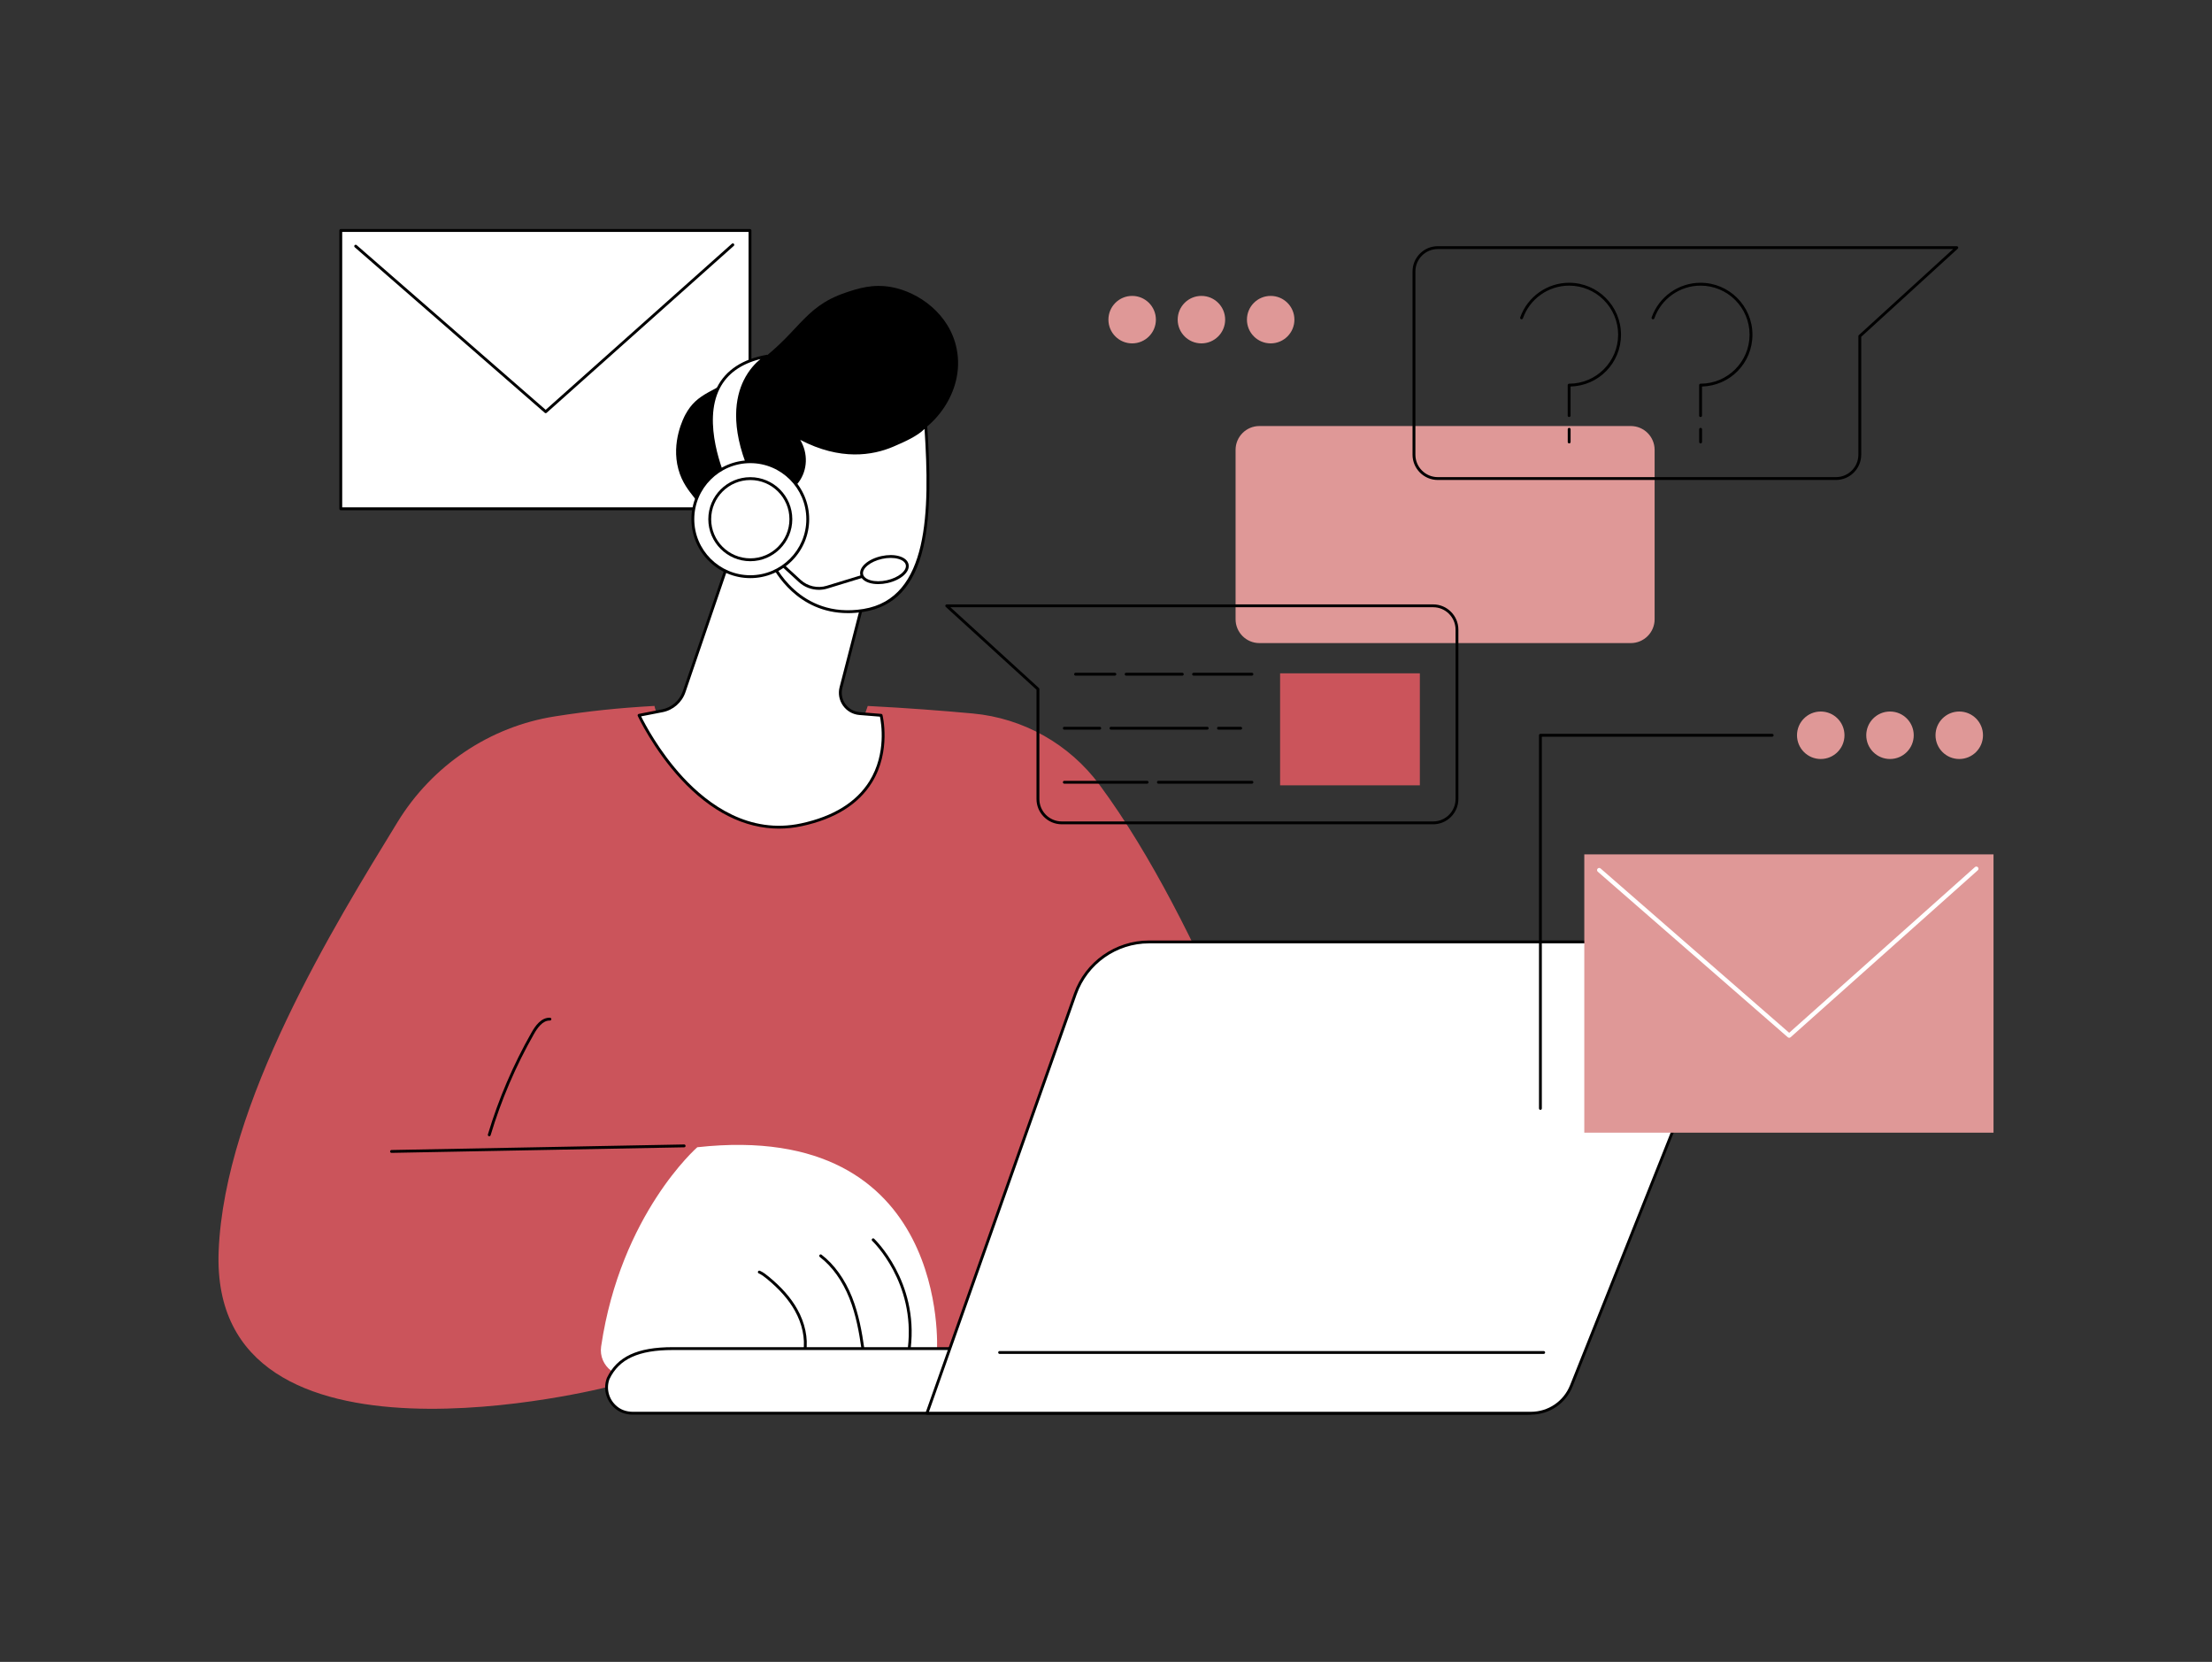
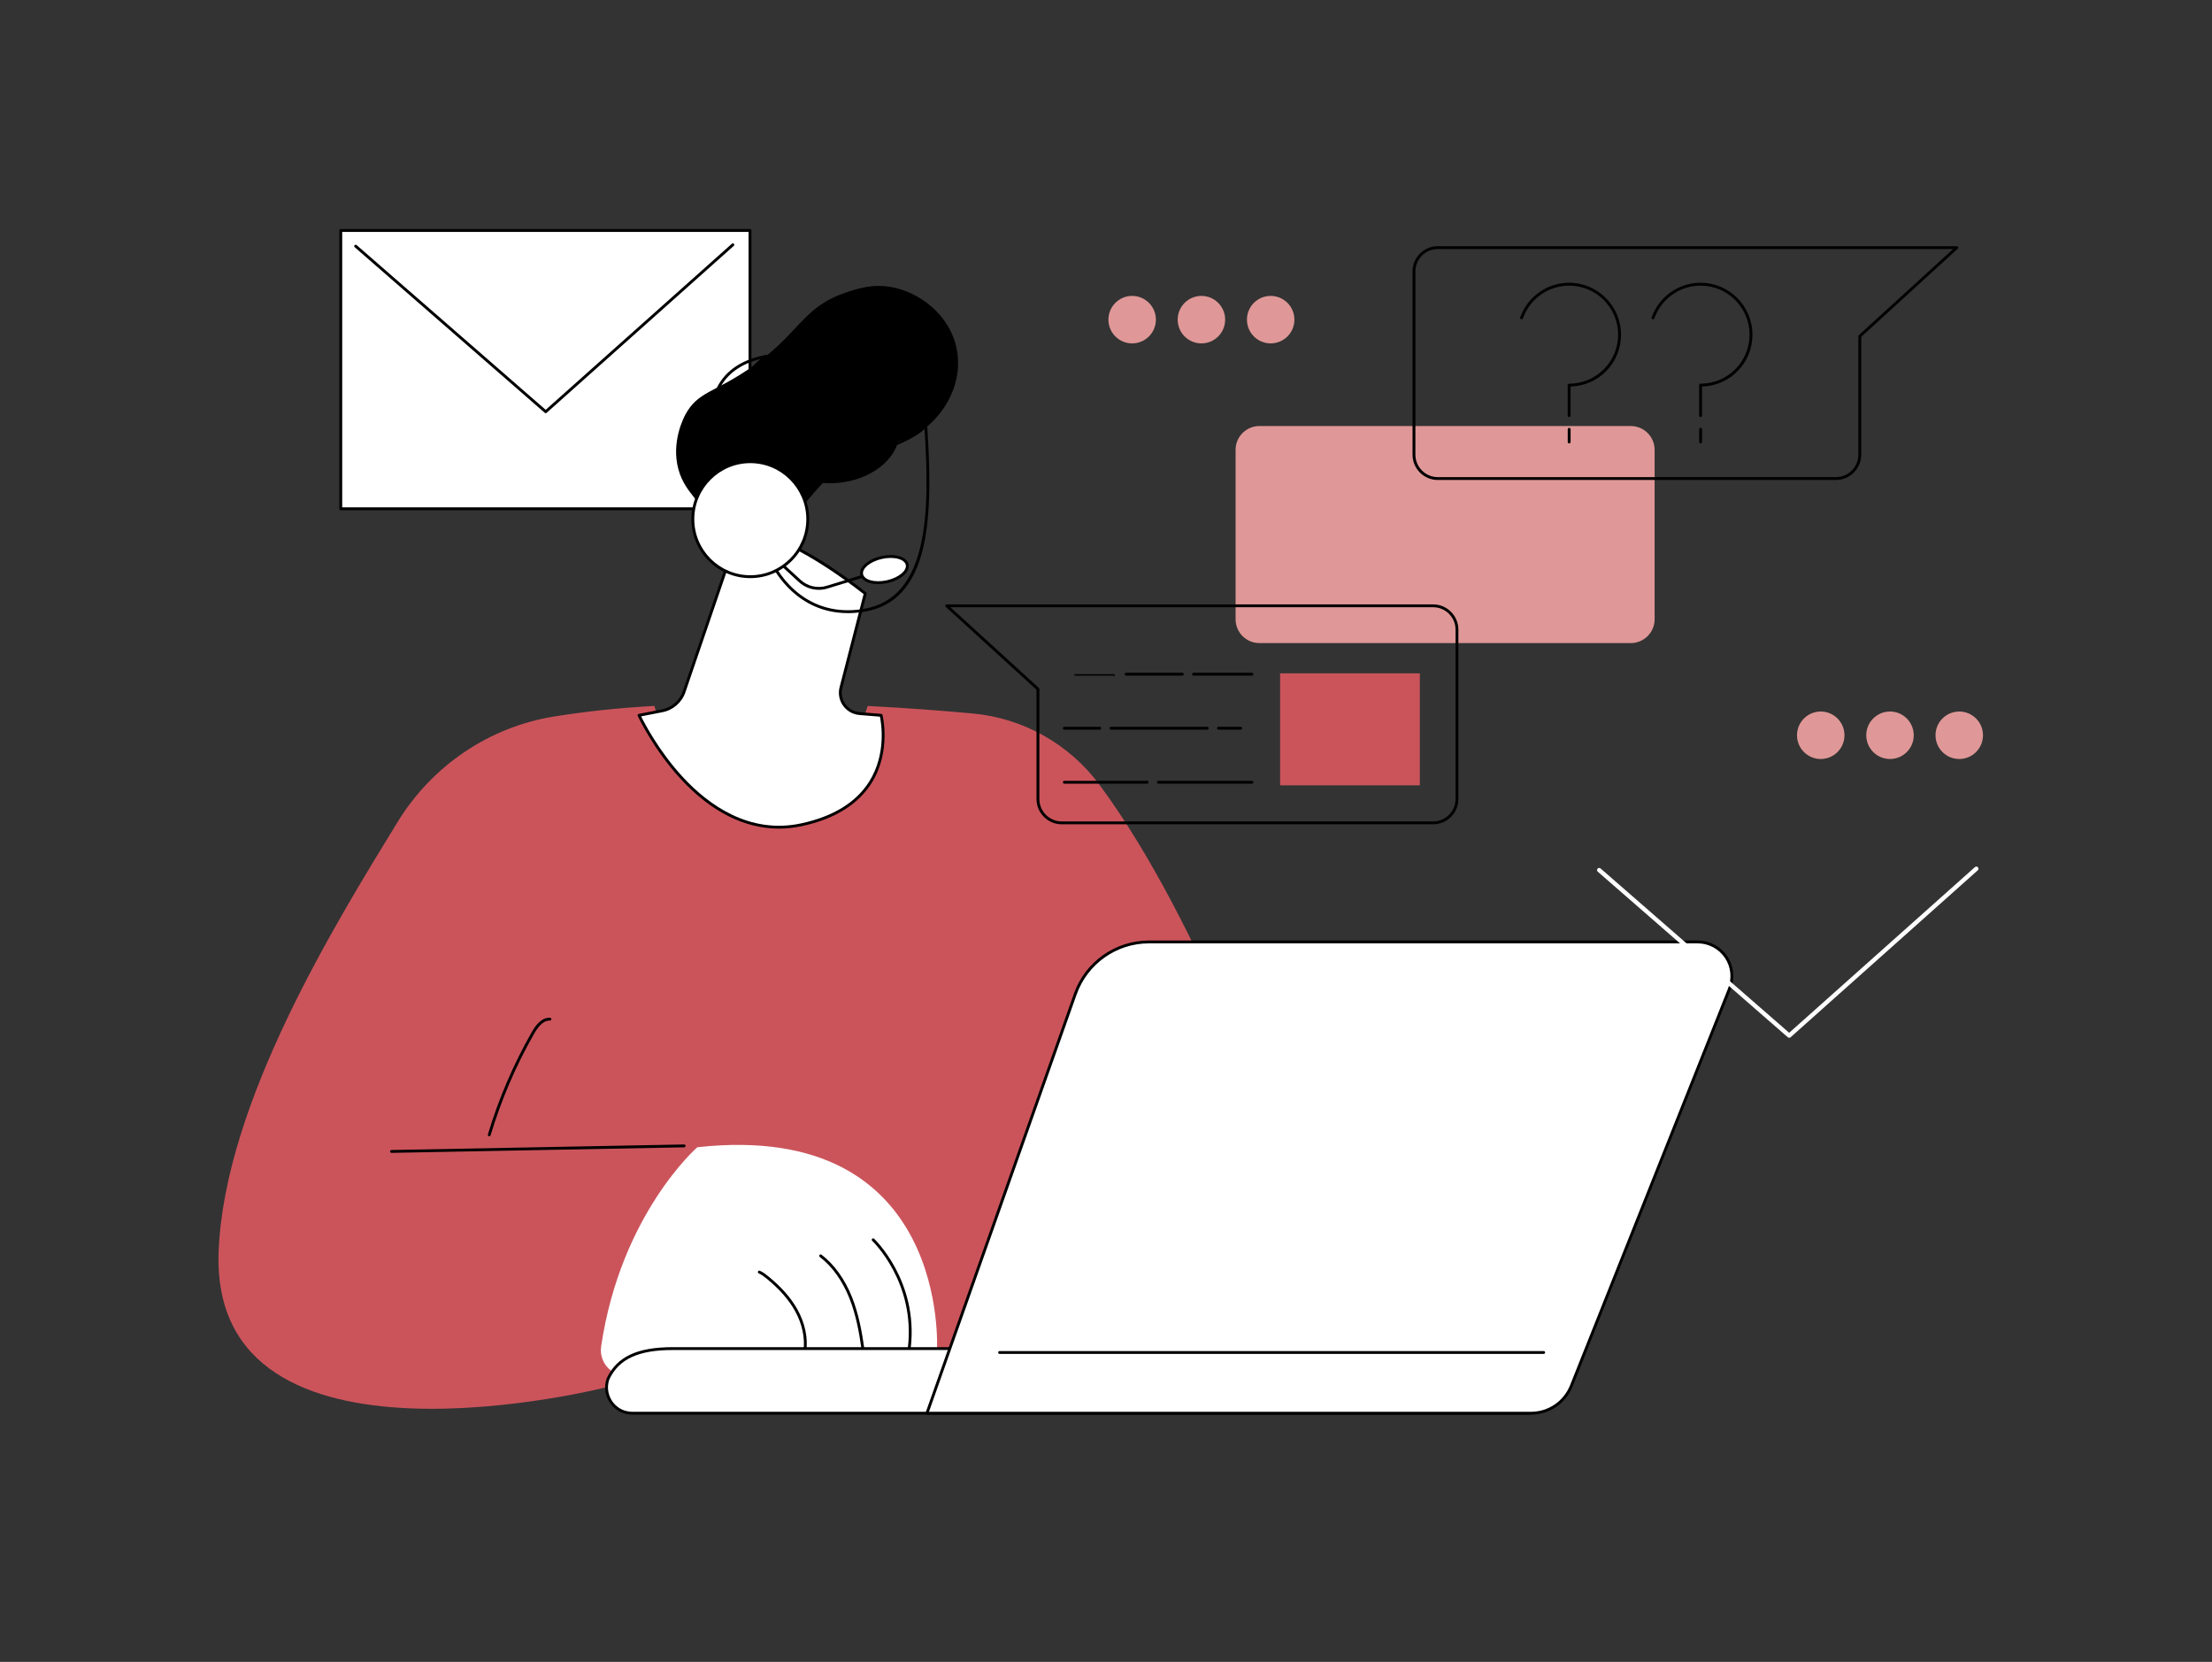
<svg xmlns="http://www.w3.org/2000/svg" id="Illustration" viewBox="0 0 1610.37 1209.62">
  <rect x="0" y="0" width="1610.37" height="1209.62" fill="#333333" stroke="none" />
  <defs>
    <style>.cls-1{fill:#fff;}.cls-2{fill:#cb545b;}.cls-3{fill:#df9897;}</style>
  </defs>
  <g id="Contact_us">
    <g>
      <g>
        <rect class="cls-1" x="248.09" y="167.76" width="297.92" height="202.56" />
        <path d="M546.01,371.36H248.09c-.57,0-1.04-.47-1.04-1.04V167.76c0-.57,.47-1.04,1.04-1.04h297.92c.57,0,1.04,.47,1.04,1.04v202.56c0,.57-.46,1.04-1.04,1.04Zm-296.88-2.08h295.84V168.8H249.13v200.49Z" />
      </g>
      <path d="M397.27,300.73c-.24,0-.49-.09-.68-.26l-138.33-120.5c-.43-.38-.48-1.03-.1-1.47,.38-.43,1.04-.48,1.47-.1l137.63,119.9,135.56-120.89c.43-.38,1.09-.35,1.47,.08,.38,.43,.35,1.09-.08,1.47l-136.24,121.5c-.2,.18-.44,.26-.69,.26Z" />
    </g>
    <g>
      <g>
        <path class="cls-2" d="M800.48,571.26c-21.97-29.68-55.53-48.55-92.29-51.94-20.94-1.93-47.18-3.98-76.46-5.48-1.61,5.27-3.87,10.37-6.79,15.19-8.49,13.97-21.78,24.72-36.59,31.4-14.82,6.68-31.41,9.7-47.6,7.75-15.86-1.91-30.95-8.67-41.9-20.48-8.93-9.63-19.65-21.26-22.4-33.89-26.56,1.51-47.49,3.71-72.43,7.61-47.58,7.46-89.37,35.77-114.55,76.85-46.13,75.27-126.02,204.7-130.29,312.38-6.88,173.56,283.85,98.7,283.85,98.7l307.44-23.41,183.32-141.9s-57.06-169.75-133.32-272.78Z" />
        <g>
          <path class="cls-1" d="M437.64,979.93c-2.17,14.62,12.63,25.91,26.14,19.92,27.61-12.23,57.52-18.41,87.72-18.11l130.63,1.31s10.2-168.36-174.48-148.02c0,0-55.73,48.5-70,144.9Z" />
          <path d="M585.91,984.75s-.1,0-.15-.01c-.57-.08-.96-.61-.88-1.18,1.38-9.47-.84-19.98-6.24-29.61-4.52-8.05-11.21-15.65-20.43-23.21-1.77-1.45-3.67-2.94-5.83-3.88-.53-.23-.77-.84-.54-1.37,.23-.53,.84-.77,1.37-.54,2.4,1.05,4.43,2.64,6.31,4.18,9.43,7.73,16.28,15.51,20.93,23.8,5.63,10.02,7.93,21.01,6.48,30.93-.08,.52-.52,.89-1.03,.89Z" />
          <path d="M628.14,982.33c-.51,0-.95-.37-1.03-.89-1.59-11.19-3.87-24.29-8.76-36.55-5.06-12.7-12.51-23.07-21.52-29.99-.45-.35-.54-1-.19-1.46,.35-.45,1-.54,1.46-.19,9.31,7.15,16.98,17.83,22.18,30.87,4.97,12.46,7.28,25.71,8.89,37.03,.08,.57-.31,1.09-.88,1.18-.05,0-.1,.01-.15,.01Z" />
          <path d="M661.96,982.33s-.08,0-.12,0c-.57-.07-.98-.59-.91-1.16,5.71-47.85-25.64-77.7-25.96-78-.42-.39-.44-1.05-.05-1.47,.39-.42,1.05-.44,1.47-.05,.32,.3,32.44,30.83,26.61,79.76-.06,.53-.51,.92-1.03,.92Z" />
        </g>
        <g>
          <g>
            <path class="cls-1" d="M1110.81,1028.63H460.73c-3.85,0-7.7-.99-10.87-3.17-7.43-5.12-10.01-14.26-7.08-22.13,7.67-16.08,23.51-21.74,46.93-21.74h663.75l-8.61,23.42c-5.31,14.21-18.88,23.62-34.04,23.62Z" />
            <path d="M460.73,1029.67c-4.31,0-8.27-1.16-11.46-3.35-7.58-5.22-10.65-14.82-7.46-23.35,7.4-15.53,22.16-22.42,47.91-22.42h663.75c.34,0,.66,.17,.85,.44,.19,.28,.24,.63,.12,.95l-8.61,23.42c-5.44,14.54-19.51,24.3-35.02,24.3H460.73Zm28.99-47.04c-24.84,0-39.02,6.52-46,21.15-2.82,7.55-.07,16.15,6.73,20.82,2.84,1.96,6.4,2.99,10.29,2.99h650.08c14.65,0,27.94-9.22,33.07-22.95l8.1-22.02H489.72Z" />
          </g>
          <g>
            <path class="cls-1" d="M1114.49,1028.63c13,0,24.69-7.93,29.5-20.01l115.08-288.92c3.05-7.67,2.11-16.35-2.52-23.18s-12.34-10.92-20.59-10.92h-399.53c-24.08,0-45.54,15.17-53.58,37.88l-108.02,305.15h439.66Z" />
            <path d="M1114.49,1029.67h-439.66c-.34,0-.65-.16-.85-.44-.19-.28-.24-.63-.13-.95l108.02-305.15c8.17-23.07,30.09-38.57,54.56-38.57h399.53c8.6,0,16.62,4.25,21.45,11.38,4.83,7.12,5.81,16.15,2.62,24.15l-115.08,288.92c-5,12.55-16.96,20.66-30.47,20.66Zm-438.19-2.08h438.19c12.65,0,23.85-7.6,28.54-19.35l115.08-288.92c2.93-7.36,2.03-15.66-2.42-22.21-4.44-6.55-11.82-10.47-19.73-10.47h-399.53c-23.59,0-44.72,14.94-52.6,37.18l-107.53,303.77Z" />
          </g>
          <path d="M1123.84,985.46h-396.11c-.57,0-1.04-.47-1.04-1.04s.46-1.04,1.04-1.04h396.11c.57,0,1.04,.47,1.04,1.04s-.46,1.04-1.04,1.04Z" />
        </g>
        <path d="M285.04,839.13c-.57,0-1.03-.45-1.04-1.02-.01-.57,.45-1.05,1.02-1.06l213.03-4.04c.57-.03,1.05,.45,1.06,1.02,.01,.57-.45,1.05-1.02,1.06l-213.03,4.04h-.02Z" />
        <path d="M356.19,827.04c-.1,0-.2-.01-.3-.04-.55-.16-.86-.74-.7-1.29,7.75-25.81,18.44-50.76,31.76-74.17,2.69-4.73,6.99-11,13.45-10.78,.57,.02,1.02,.5,1,1.07-.02,.57-.52,1.02-1.07,1-5.29-.19-9.14,5.47-11.57,9.73-13.25,23.27-23.88,48.08-31.58,73.74-.14,.45-.55,.74-1,.74Z" />
      </g>
      <g>
        <g>
          <g>
            <path class="cls-1" d="M536.09,392.23l-38.06,111.31c-2.43,7.11-8.48,12.38-15.86,13.82l-16.94,3.3s44.06,95.67,118.31,79.65c74.25-16.03,57.92-79.65,57.92-79.65l-15.71-1.27c-9.4-.76-15.85-9.82-13.49-18.96l17.66-68.41s-71.95-58.01-93.82-39.79Z" />
            <path d="M567.11,603.12c-24.99,0-49.37-12.21-71.33-35.92-20.18-21.78-31.38-45.86-31.49-46.11-.13-.29-.13-.62,.02-.91,.15-.28,.41-.49,.73-.55l16.94-3.3c6.99-1.36,12.77-6.39,15.07-13.14l38.06-111.31c.06-.18,.17-.34,.32-.46,22.27-18.55,92.18,37.39,95.14,39.78,.32,.26,.46,.67,.35,1.07l-17.66,68.41c-1.05,4.06-.25,8.35,2.18,11.76,2.43,3.41,6.22,5.56,10.39,5.9l15.71,1.27c.44,.04,.81,.35,.92,.78,.07,.26,6.5,26.24-7.65,49.14-9.82,15.9-27,26.59-51.06,31.78-5.56,1.2-11.12,1.8-16.65,1.8Zm-100.36-81.7c2.52,5.11,13.18,25.62,30.58,44.4,18.33,19.78,48.12,41.64,85.98,33.47,23.47-5.07,40.2-15.44,49.72-30.82,12.4-20.04,8.48-42.57,7.58-46.84l-14.95-1.21c-4.79-.39-9.13-2.85-11.92-6.77-2.79-3.92-3.7-8.83-2.5-13.49l17.48-67.75c-6.51-5.15-71.49-55.69-91.76-39.57l-37.96,111.03c-2.55,7.44-8.92,13-16.64,14.5l-15.62,3.04Z" />
          </g>
          <path d="M696.46,253.84c6.5,32.11-18.49,61.23-40.11,66.59-.76,.19-1.53,.36-2.28,.52-.46,1.59-1.03,3.18-1.75,4.75-8.5,18.61-32.84,27.66-53.28,25.81-5.93,6.34-13.64,15.17-21.82,26.33-26.13,35.65-44.68,19.62-71.83-15.68-3.62-4.7-8.83-10.7-11.53-20.65-5.37-19.76,3.92-37.55,5.1-39.74,8.86-16.39,20.26-15.78,45.33-32.62,38.1-25.6,38.77-45.17,71.52-56.22,8.67-2.93,19.58-6.46,33.2-3.97,19.82,3.64,42.31,19.5,47.45,44.87Z" />
          <g>
-             <path class="cls-1" d="M562.03,409.54s18.44,42.59,66.74,34.72c48.3-7.87,49.52-69.32,45.21-134.62-4.83,6.17-15.64,10.92-24.17,14.55-34.74,14.77-65.97-4.6-70.57-7.07,8.27,10.17,8.29,23.98,1.32,33.33-3.85,5.16-11.1,8.88-23.92,9.1,0,0-6.12-20.45-24.34-8.58-18.22,11.87-11.44,61.97,29.74,58.57Z" />
            <path d="M617.25,446.27c-36.91,0-53.42-30.65-55.86-35.63-17.87,1.21-31.83-7.75-37.42-24.09-4.93-14.39-1.53-30.4,7.75-36.44,5.72-3.73,10.92-4.77,15.46-3.11,6.34,2.33,9.33,9.19,10.18,11.51,10.78-.31,18.29-3.22,22.35-8.67,6.98-9.36,6.45-22.54-1.29-32.05-.31-.38-.31-.94,0-1.32,.32-.38,.86-.49,1.29-.25,.24,.13,.55,.3,.93,.52,29.97,16.81,53.92,12.82,68.74,6.52,7.53-3.2,18.92-8.04,23.76-14.23,.26-.34,.71-.48,1.12-.35,.41,.13,.7,.49,.73,.92,1.96,29.73,3.15,63.58-2.9,89.15-6.55,27.66-20.67,42.89-43.18,46.56-4.1,.67-7.99,.97-11.68,.97Zm-55.22-37.76c.41,0,.79,.24,.95,.63,.18,.42,18.71,41.75,65.61,34.11,47.87-7.8,48.33-71.3,44.5-131.05-5.2,5.17-14.11,9.23-22.89,12.97-14.75,6.27-38.28,10.33-67.61-5.01,5.79,9.79,5.46,21.97-1.22,30.93-4.56,6.12-12.88,9.32-24.74,9.52h-.02c-.46,0-.86-.3-1-.74-.03-.09-2.64-8.53-9.17-10.91-3.89-1.42-8.47-.45-13.6,2.9-8.51,5.55-11.55,20.49-6.92,34.02,5.34,15.59,18.79,24.06,36,22.64,.03,0,.06,0,.09,0Z" />
          </g>
          <path d="M559.19,391.33c-.43,0-.84-.27-.98-.7-1.07-3.12-2.17-6.35-4.09-9.02-2.06-2.87-4.84-4.63-7.64-4.82-.57-.04-1.01-.54-.97-1.11,.04-.57,.54-1.01,1.11-.97,3.41,.24,6.76,2.31,9.19,5.68,2.1,2.92,3.25,6.3,4.37,9.56,.19,.54-.1,1.13-.65,1.32-.11,.04-.22,.06-.34,.06Z" />
        </g>
        <g>
          <g>
-             <path class="cls-1" d="M558.42,259.25s-38.94,20.54-12.06,83.69l-17.31,9.38s-39.14-80.8,29.37-93.06Z" />
            <path d="M529.05,353.36c-.11,0-.21-.02-.32-.05-.27-.09-.49-.28-.62-.54-.84-1.73-20.39-42.75-6.04-70.92,6.38-12.52,18.54-20.46,36.16-23.62,.5-.09,1,.2,1.16,.68,.17,.48-.04,1.02-.5,1.26-.1,.05-9.59,5.19-15.72,17.82-5.68,11.68-9.57,32.36,4.13,64.54,.21,.49,.01,1.07-.46,1.32l-17.31,9.38c-.15,.08-.32,.13-.5,.13Zm24.54-92.01c-14.24,3.55-24.21,10.75-29.66,21.44-12.69,24.89,2.69,61.61,5.6,68.09l15.5-8.4c-13.6-32.49-9.52-53.54-3.66-65.52,3.8-7.76,8.73-12.77,12.22-15.61Z" />
          </g>
          <path d="M596.14,429.31c-5.34,0-10.6-1.98-14.63-5.69l-27.41-25.22c-.42-.39-.45-1.05-.06-1.47,.39-.42,1.05-.45,1.47-.06l27.41,25.22c5.07,4.66,12.3,6.3,18.88,4.29l41.77-12.79c.55-.17,1.13,.14,1.3,.69,.17,.55-.14,1.13-.69,1.3l-41.77,12.79c-2.06,.63-4.17,.94-6.27,.94Z" />
          <g>
            <ellipse class="cls-1" cx="643.88" cy="414.59" rx="16.95" ry="9.02" transform="translate(-73.68 147.05) rotate(-12.33)" />
            <path d="M639.37,425.15c-2.19,0-4.27-.26-6.12-.78-3.88-1.09-6.35-3.2-6.94-5.95-1.2-5.51,5.57-11.51,15.43-13.67,4.59-1,9.12-.99,12.77,.04,3.88,1.09,6.35,3.2,6.94,5.95,1.2,5.51-5.57,11.51-15.43,13.67-2.26,.49-4.52,.74-6.66,.74Zm9.03-19.06c-1.99,0-4.09,.23-6.22,.7-8.43,1.84-14.76,6.97-13.84,11.19,.43,1.96,2.37,3.52,5.48,4.39,3.33,.94,7.51,.94,11.77,0,8.43-1.84,14.76-6.97,13.84-11.19h0c-.43-1.96-2.37-3.52-5.48-4.39-1.67-.47-3.55-.7-5.55-.7Z" />
          </g>
          <g>
            <g>
              <ellipse class="cls-1" cx="546.23" cy="377.9" rx="41.83" ry="41.84" />
              <path d="M546.23,420.79c-23.64,0-42.87-19.24-42.87-42.88s19.23-42.88,42.87-42.88,42.87,19.24,42.87,42.88-19.23,42.88-42.87,42.88Zm0-83.69c-22.49,0-40.79,18.3-40.79,40.8s18.3,40.8,40.79,40.8,40.79-18.3,40.79-40.8-18.3-40.8-40.79-40.8Z" />
            </g>
            <g>
              <ellipse class="cls-1" cx="546.23" cy="377.9" rx="29.53" ry="29.54" />
-               <path d="M546.23,408.48c-16.86,0-30.57-13.72-30.57-30.58s13.71-30.58,30.57-30.58,30.57,13.72,30.57,30.58-13.71,30.58-30.57,30.58Zm0-59.08c-15.71,0-28.49,12.78-28.49,28.5s12.78,28.5,28.49,28.5,28.49-12.78,28.49-28.5-12.78-28.5-28.49-28.5Z" />
            </g>
          </g>
        </g>
      </g>
    </g>
    <g>
      <path class="cls-3" d="M1187.23,468.08h-270.35c-9.59,0-17.36-7.77-17.36-17.36v-123.27c0-9.59,7.77-17.36,17.36-17.36h270.35c9.59,0,17.36,7.77,17.36,17.36v123.27c0,9.59-7.77,17.36-17.36,17.36Z" />
      <path d="M1336.6,349.36h-289.85c-10.14,0-18.4-8.25-18.4-18.4V197.59c0-10.15,8.25-18.4,18.4-18.4h377.85c.43,0,.81,.26,.97,.66s.05,.85-.27,1.14l-70.31,64.16v85.8c0,10.15-8.25,18.4-18.4,18.4Zm-289.85-168.09c-9,0-16.32,7.32-16.32,16.32v133.37c0,9,7.32,16.32,16.32,16.32h289.85c9,0,16.32-7.32,16.32-16.32v-86.26c0-.29,.12-.57,.34-.77l68.67-62.67h-375.17Z" />
      <g>
        <path d="M1142.35,303.54c-.57,0-1.04-.47-1.04-1.04v-22.18c0-.57,.46-1.04,1.04-1.04,19.67,0,35.68-16.01,35.68-35.69s-16.01-35.69-35.68-35.69c-15.1,0-28.63,9.57-33.65,23.81-.19,.54-.78,.83-1.33,.63-.54-.19-.83-.78-.63-1.33,5.32-15.07,19.63-25.2,35.61-25.2,20.82,0,37.76,16.94,37.76,37.77s-16.38,37.2-36.72,37.76v21.15c0,.57-.46,1.04-1.04,1.04Z" />
        <path d="M1142.38,322.74c-.57,0-1.04-.47-1.04-1.04v-9.24c0-.57,.46-1.04,1.04-1.04s1.04,.47,1.04,1.04v9.24c0,.57-.46,1.04-1.04,1.04Z" />
      </g>
      <g>
        <path d="M1238.04,303.54c-.57,0-1.04-.47-1.04-1.04v-22.18c0-.57,.47-1.04,1.04-1.04,19.67,0,35.68-16.01,35.68-35.69s-16.01-35.69-35.68-35.69c-15.1,0-28.63,9.57-33.65,23.81-.19,.54-.78,.83-1.33,.63-.54-.19-.83-.78-.63-1.33,5.32-15.07,19.63-25.2,35.61-25.2,20.82,0,37.76,16.94,37.76,37.77s-16.38,37.2-36.72,37.76v21.15c0,.57-.46,1.04-1.04,1.04Z" />
        <path d="M1238.07,322.74c-.57,0-1.04-.47-1.04-1.04v-9.24c0-.57,.46-1.04,1.04-1.04s1.04,.47,1.04,1.04v9.24c0,.57-.46,1.04-1.04,1.04Z" />
      </g>
      <g>
        <path d="M1043.34,599.97h-270.35c-10.14,0-18.4-8.25-18.4-18.4v-79.57l-66.07-60.29c-.32-.29-.42-.74-.27-1.14,.16-.4,.54-.66,.97-.66h354.11c10.14,0,18.39,8.25,18.39,18.4v123.27c0,10.15-8.25,18.4-18.39,18.4Zm-351.43-157.99l64.43,58.79c.22,.2,.34,.48,.34,.77v80.03c0,9,7.32,16.32,16.32,16.32h270.35c9,0,16.32-7.32,16.32-16.32v-123.27c0-9-7.32-16.32-16.32-16.32h-351.43Z" />
        <rect class="cls-2" x="931.93" y="490.09" width="101.74" height="81.52" />
        <g>
          <path d="M911.43,491.77h-42.5c-.57,0-1.04-.47-1.04-1.04s.46-1.04,1.04-1.04h42.5c.57,0,1.04,.47,1.04,1.04s-.46,1.04-1.04,1.04Z" />
          <path d="M860.74,491.77h-40.9c-.57,0-1.04-.47-1.04-1.04s.46-1.04,1.04-1.04h40.9c.57,0,1.04,.47,1.04,1.04s-.46,1.04-1.04,1.04Z" />
-           <path d="M811.65,491.77h-28.63c-.57,0-1.04-.47-1.04-1.04s.46-1.04,1.04-1.04h28.63c.57,0,1.04,.47,1.04,1.04s-.46,1.04-1.04,1.04Z" />
+           <path d="M811.65,491.77h-28.63c-.57,0-1.04-.47-1.04-1.04h28.63c.57,0,1.04,.47,1.04,1.04s-.46,1.04-1.04,1.04Z" />
          <path d="M903.24,531.09h-16.17c-.57,0-1.04-.47-1.04-1.04s.46-1.04,1.04-1.04h16.17c.57,0,1.04,.47,1.04,1.04s-.46,1.04-1.04,1.04Z" />
          <path d="M878.88,531.09h-70.07c-.57,0-1.04-.47-1.04-1.04s.46-1.04,1.04-1.04h70.07c.57,0,1.04,.47,1.04,1.04s-.46,1.04-1.04,1.04Z" />
          <path d="M800.63,531.09h-25.79c-.57,0-1.04-.47-1.04-1.04s.46-1.04,1.04-1.04h25.79c.57,0,1.04,.47,1.04,1.04s-.46,1.04-1.04,1.04Z" />
          <path d="M911.43,570.41h-68.11c-.57,0-1.04-.47-1.04-1.04s.46-1.04,1.04-1.04h68.11c.57,0,1.04,.47,1.04,1.04s-.46,1.04-1.04,1.04Z" />
          <path d="M835.13,570.41h-60.29c-.57,0-1.04-.47-1.04-1.04s.46-1.04,1.04-1.04h60.29c.57,0,1.04,.47,1.04,1.04s-.46,1.04-1.04,1.04Z" />
        </g>
      </g>
      <g>
        <g>
          <ellipse class="cls-3" cx="1426.37" cy="535.17" rx="17.28" ry="17.28" />
          <ellipse class="cls-3" cx="1375.95" cy="535.17" rx="17.28" ry="17.28" />
          <ellipse class="cls-3" cx="1325.53" cy="535.17" rx="17.28" ry="17.28" />
        </g>
-         <path d="M1121.45,807.83c-.57,0-1.04-.47-1.04-1.04v-271.61c0-.57,.46-1.04,1.04-1.04h168.73c.57,0,1.04,.47,1.04,1.04s-.46,1.04-1.04,1.04h-167.7v270.57c0,.57-.46,1.04-1.04,1.04Z" />
      </g>
      <g>
        <ellipse class="cls-3" cx="925.07" cy="232.66" rx="17.28" ry="17.28" />
        <ellipse class="cls-3" cx="874.65" cy="232.66" rx="17.28" ry="17.28" />
        <ellipse class="cls-3" cx="824.23" cy="232.66" rx="17.28" ry="17.28" />
      </g>
      <g>
-         <rect class="cls-3" x="1153.39" y="621.87" width="297.92" height="202.56" />
        <path class="cls-1" d="M1302.56,755.36c-.37,0-.73-.13-1.02-.38l-138.33-120.5c-.65-.57-.72-1.55-.15-2.2,.57-.65,1.55-.72,2.2-.15l137.29,119.6,135.22-120.59c.64-.57,1.63-.52,2.2,.13,.57,.64,.52,1.63-.13,2.2l-136.24,121.5c-.3,.26-.67,.4-1.04,.4Z" />
      </g>
    </g>
  </g>
</svg>